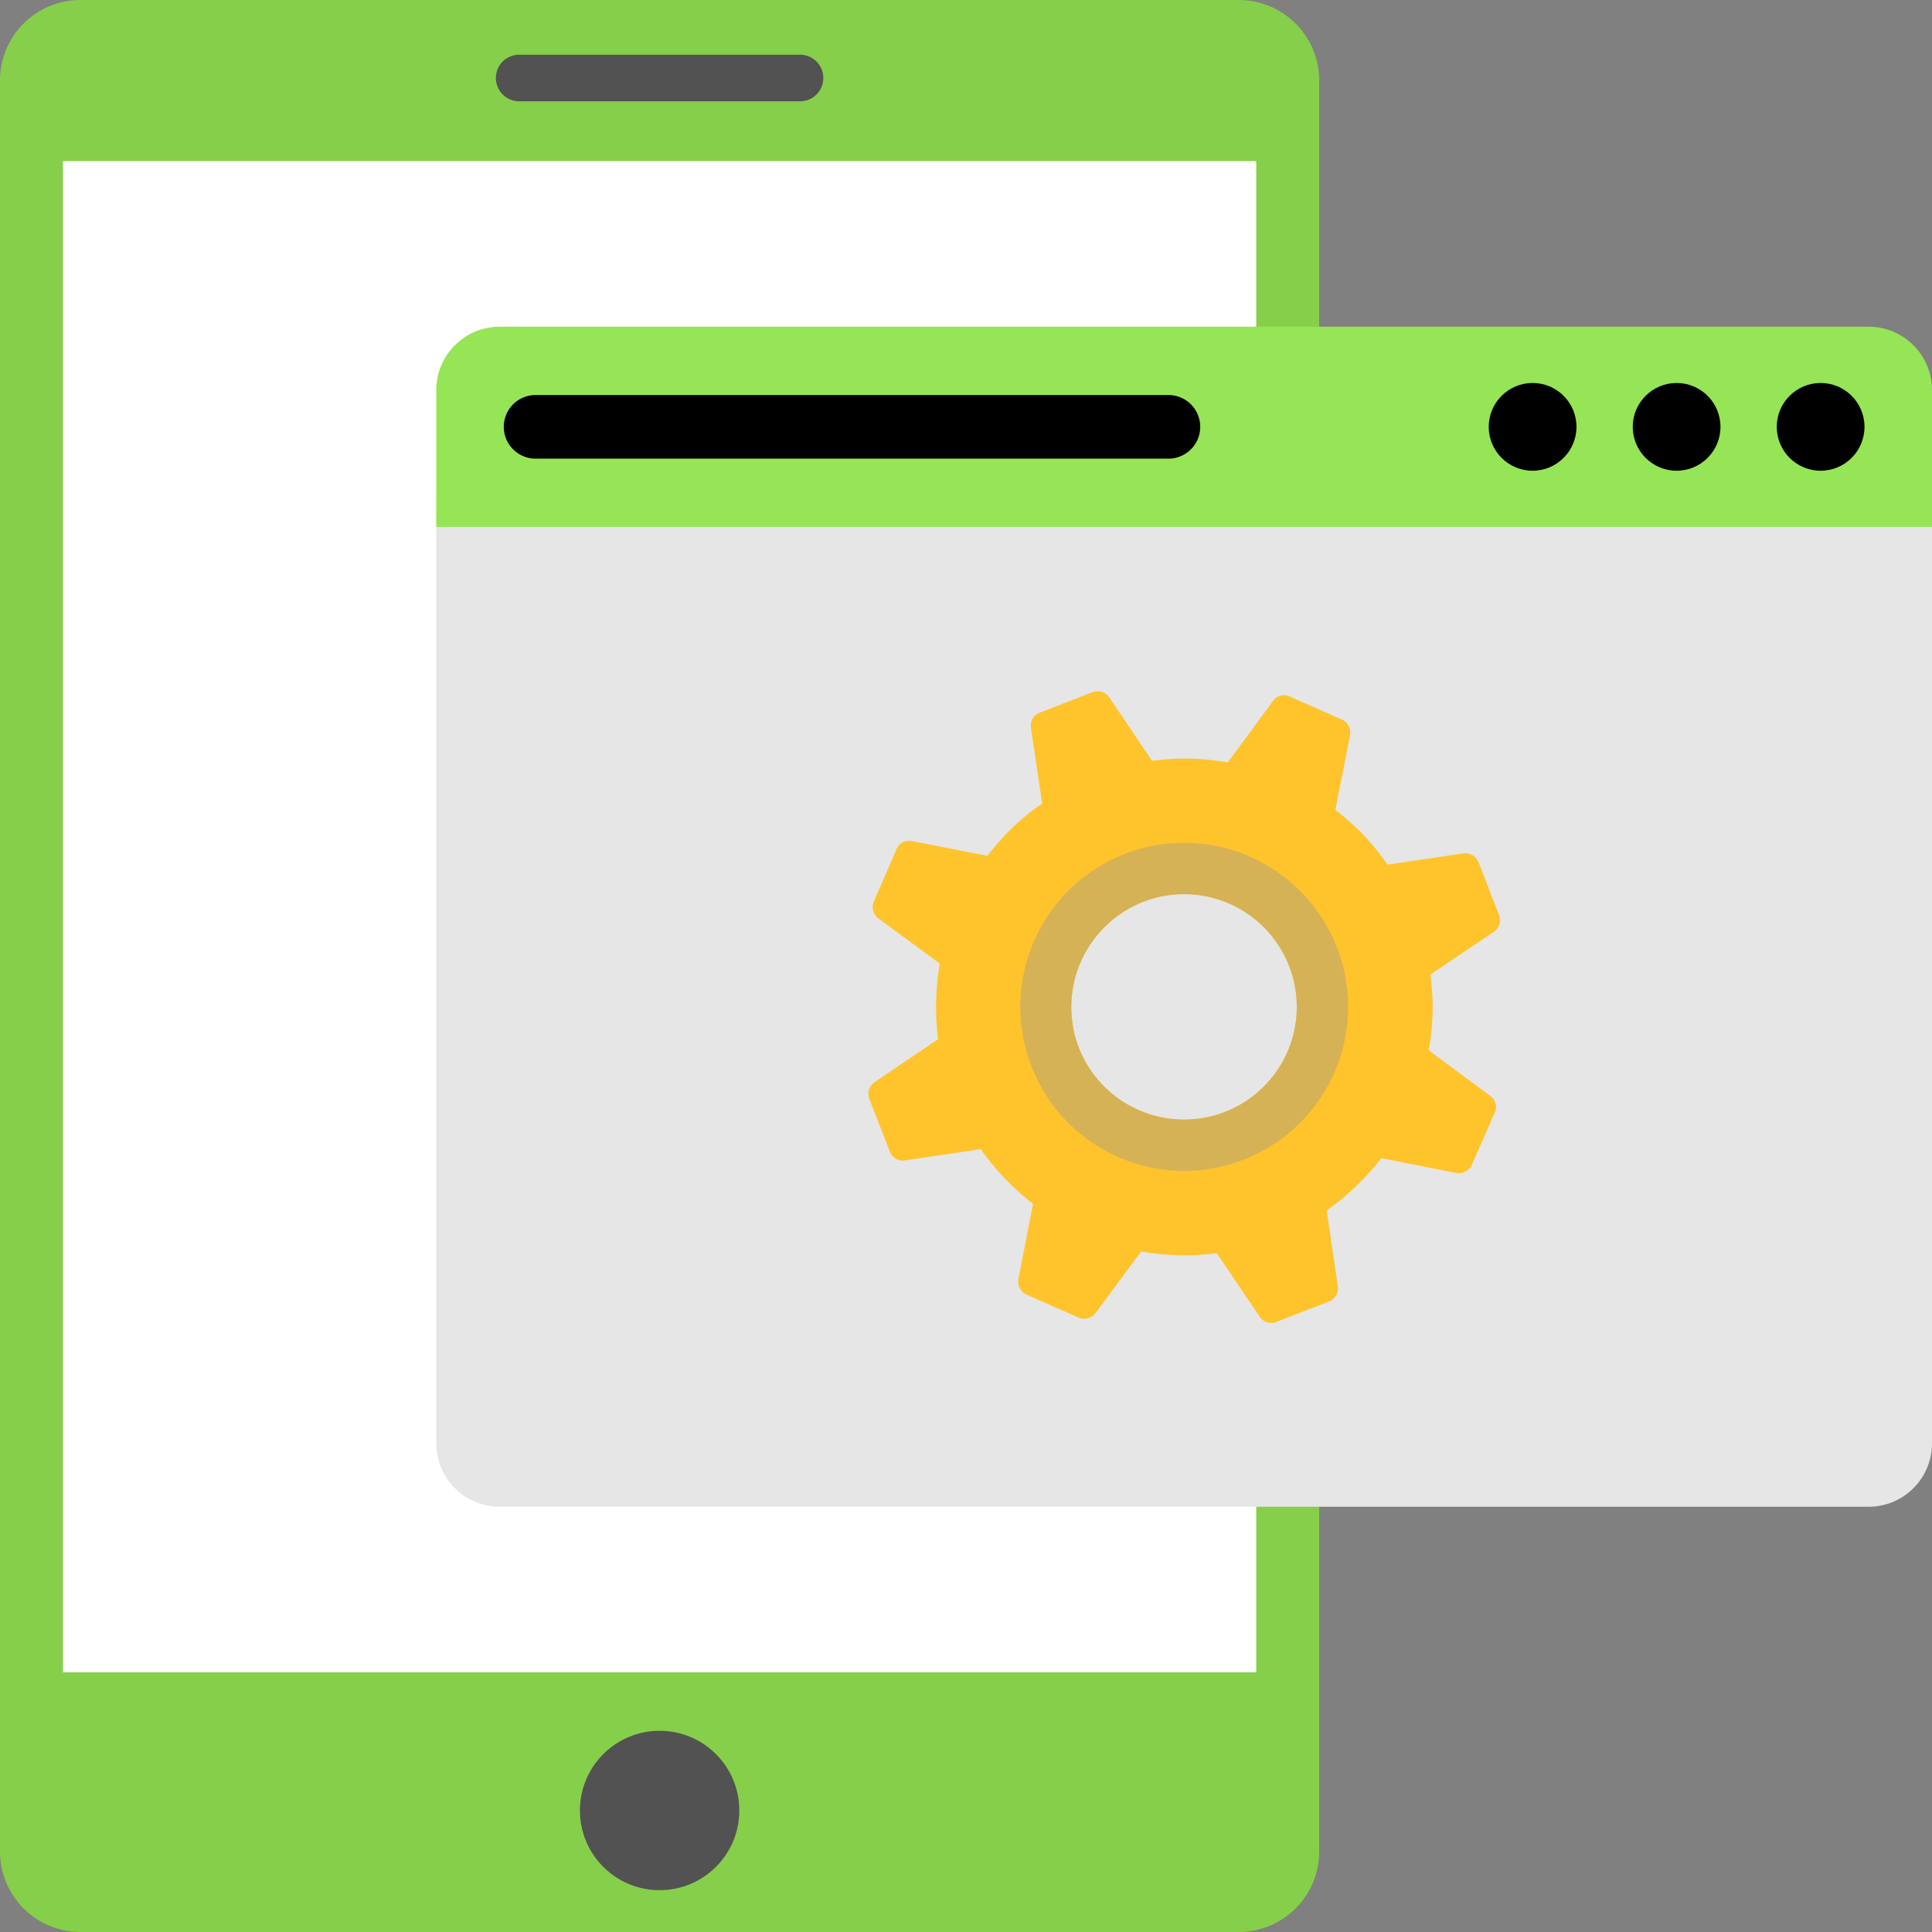
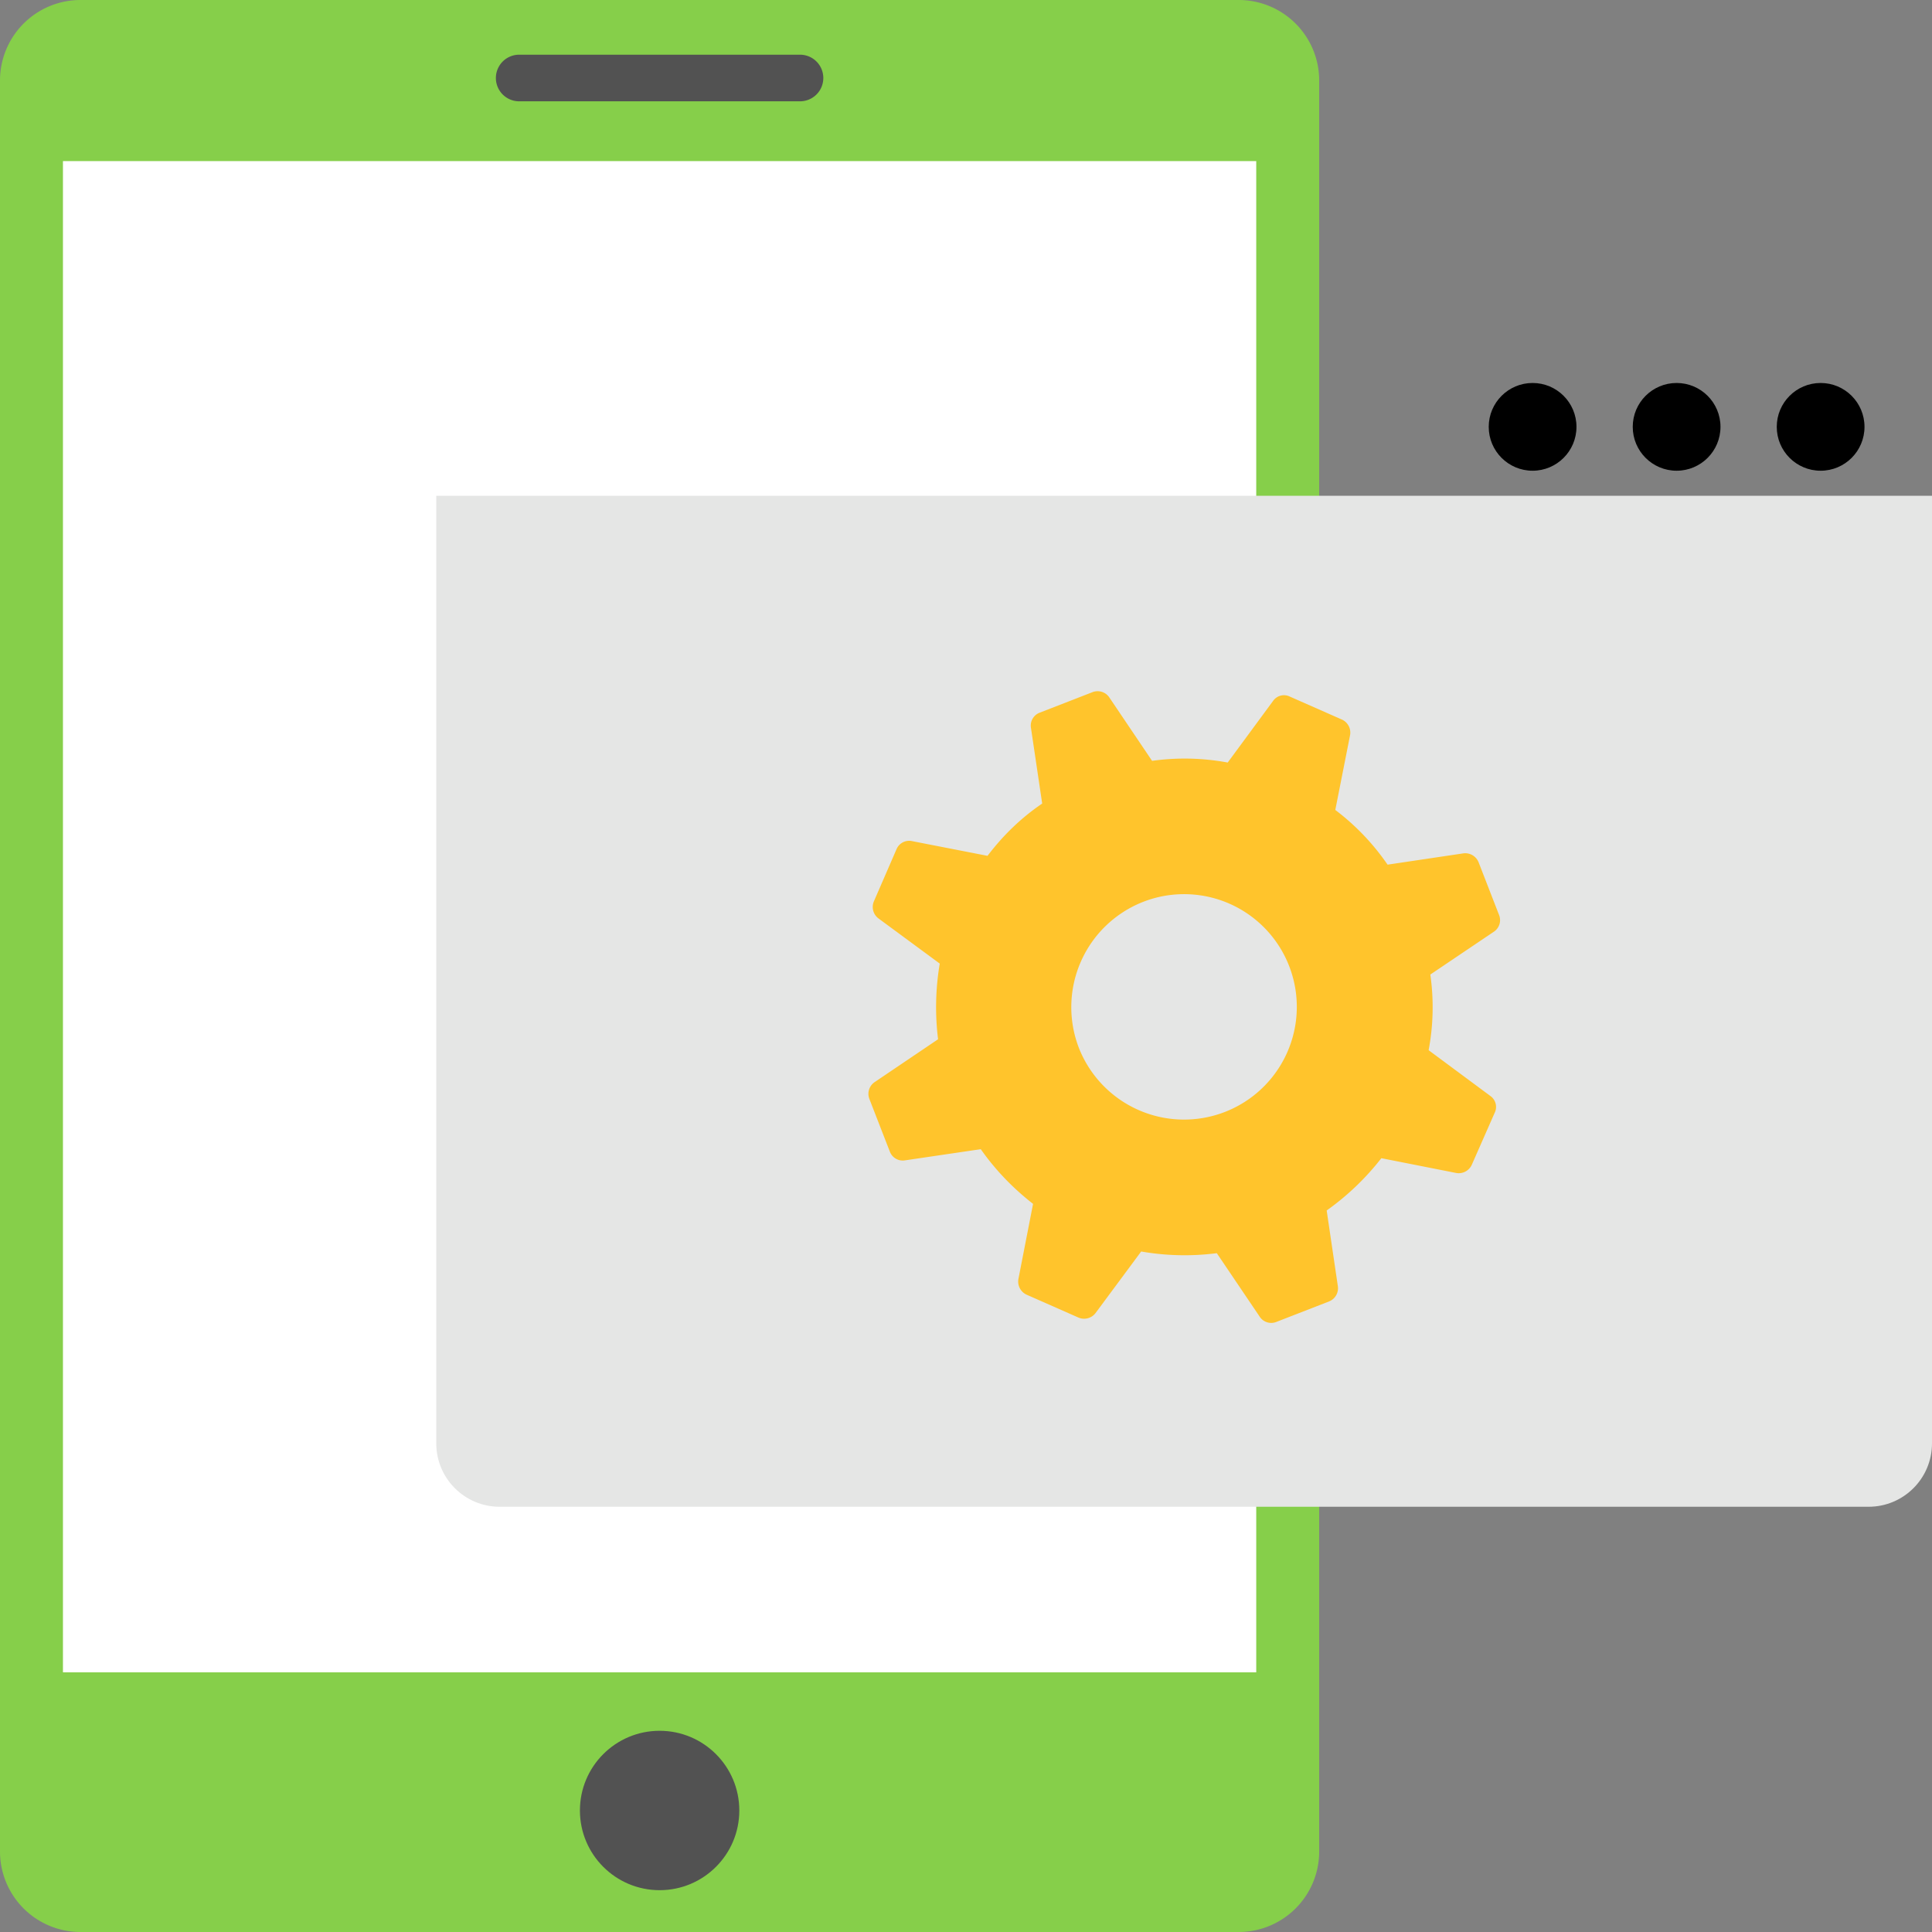
<svg xmlns="http://www.w3.org/2000/svg" viewBox="0 0 48 48" id="MobileWebDevelopment">
  <rect x="0" y="0" width="48" height="48" fill="#808080" stroke="none" />
  <path fill="#86cf4a" d="M30.775 0H2a2 2 0 0 0-2 2v44a2 2 0 0 0 2 2h28.775a2 2 0 0 0 2-2V2a2 2 0 0 0-2-2z" class="color676767 svgShape" />
  <circle cx="16.388" cy="44.981" r="1.98" fill="#525252" class="color525252 svgShape" />
  <path fill="#ffffff" d="M1.564 4.003h29.647v37.546H1.564z" class="colorffffff svgShape" />
  <path fill="#525252" d="M19.876 1.359h-6.977a.579.579 0 1 0 0 1.158h6.977a.579.579 0 1 0 0-1.158z" class="color525252 svgShape" />
  <path fill="#e5e6e5" d="M10.839 12.318V35.86c0 .87.705 1.575 1.575 1.575h34.011c.87 0 1.575-.705 1.575-1.575V12.318H10.839z" class="colore6e6e5 svgShape" />
-   <path fill="#96e556" d="M10.839 13.092v-3.4c0-.87.705-1.575 1.575-1.575h34.011c.87 0 1.575.705 1.575 1.575v3.4H10.839z" class="color56b3e5 svgShape" />
  <g fill="#ffffff" class="colorffffff svgShape">
    <circle cx="45.233" cy="10.605" r="1.09" fill="#000000" class="color000000 svgShape" />
    <circle cx="41.655" cy="10.605" r="1.09" fill="#000000" class="color000000 svgShape" />
    <circle cx="38.077" cy="10.605" r="1.09" fill="#000000" class="color000000 svgShape" />
-     <path d="M13.307 9.814h15.722a.79.79 0 1 1 0 1.581H13.307a.79.79 0 1 1 0-1.581z" fill="#000000" class="color000000 svgShape" />
  </g>
  <path fill="#ffc42c" d="m36.36 21.201-1.886.281a5.865 5.865 0 0 0-1.299-1.359l.368-1.862a.356.356 0 0 0-.204-.384l-1.29-.569a.33.33 0 0 0-.421.108l-1.126 1.529a5.863 5.863 0 0 0-1.879-.042l-1.066-1.581a.351.351 0 0 0-.413-.126l-1.312.51a.342.342 0 0 0-.219.372l.28 1.886c-.532.361-.979.8-1.358 1.299l-1.872-.365a.34.34 0 0 0-.387.195l-.564 1.3a.355.355 0 0 0 .108.421l1.528 1.126a6.499 6.499 0 0 0-.042 1.88l-1.572 1.062a.352.352 0 0 0-.136.417l.51 1.313a.343.343 0 0 0 .382.216l1.877-.277c.371.529.809.976 1.299 1.359l-.365 1.872a.36.36 0 0 0 .204.384l1.29.569a.357.357 0 0 0 .421-.109l1.136-1.533a6.28 6.28 0 0 0 1.879.042l1.062 1.572a.342.342 0 0 0 .417.136l1.312-.51a.352.352 0 0 0 .216-.382l-.277-1.877a6.447 6.447 0 0 0 1.358-1.299l1.863.368a.356.356 0 0 0 .384-.204l.568-1.29a.332.332 0 0 0-.108-.421l-1.532-1.136a5.75 5.75 0 0 0 .042-1.88l1.582-1.066a.344.344 0 0 0 .126-.413l-.51-1.313a.358.358 0 0 0-.374-.219zm-5.928 6.425a2.807 2.807 0 0 1-3.627-1.59 2.81 2.81 0 0 1 1.6-3.631 2.8 2.8 0 0 1 2.027 5.221z" class="colored7161 svgShape" />
-   <path fill="#d6b256" d="M27.944 21.217c-2.098.815-3.132 3.178-2.317 5.276s3.168 3.135 5.266 2.321a4.074 4.074 0 1 0-2.949-7.597zm2.488 6.409a2.807 2.807 0 0 1-3.627-1.59 2.81 2.81 0 0 1 1.6-3.631 2.8 2.8 0 0 1 2.027 5.221z" class="colord66556 svgShape" />
</svg>